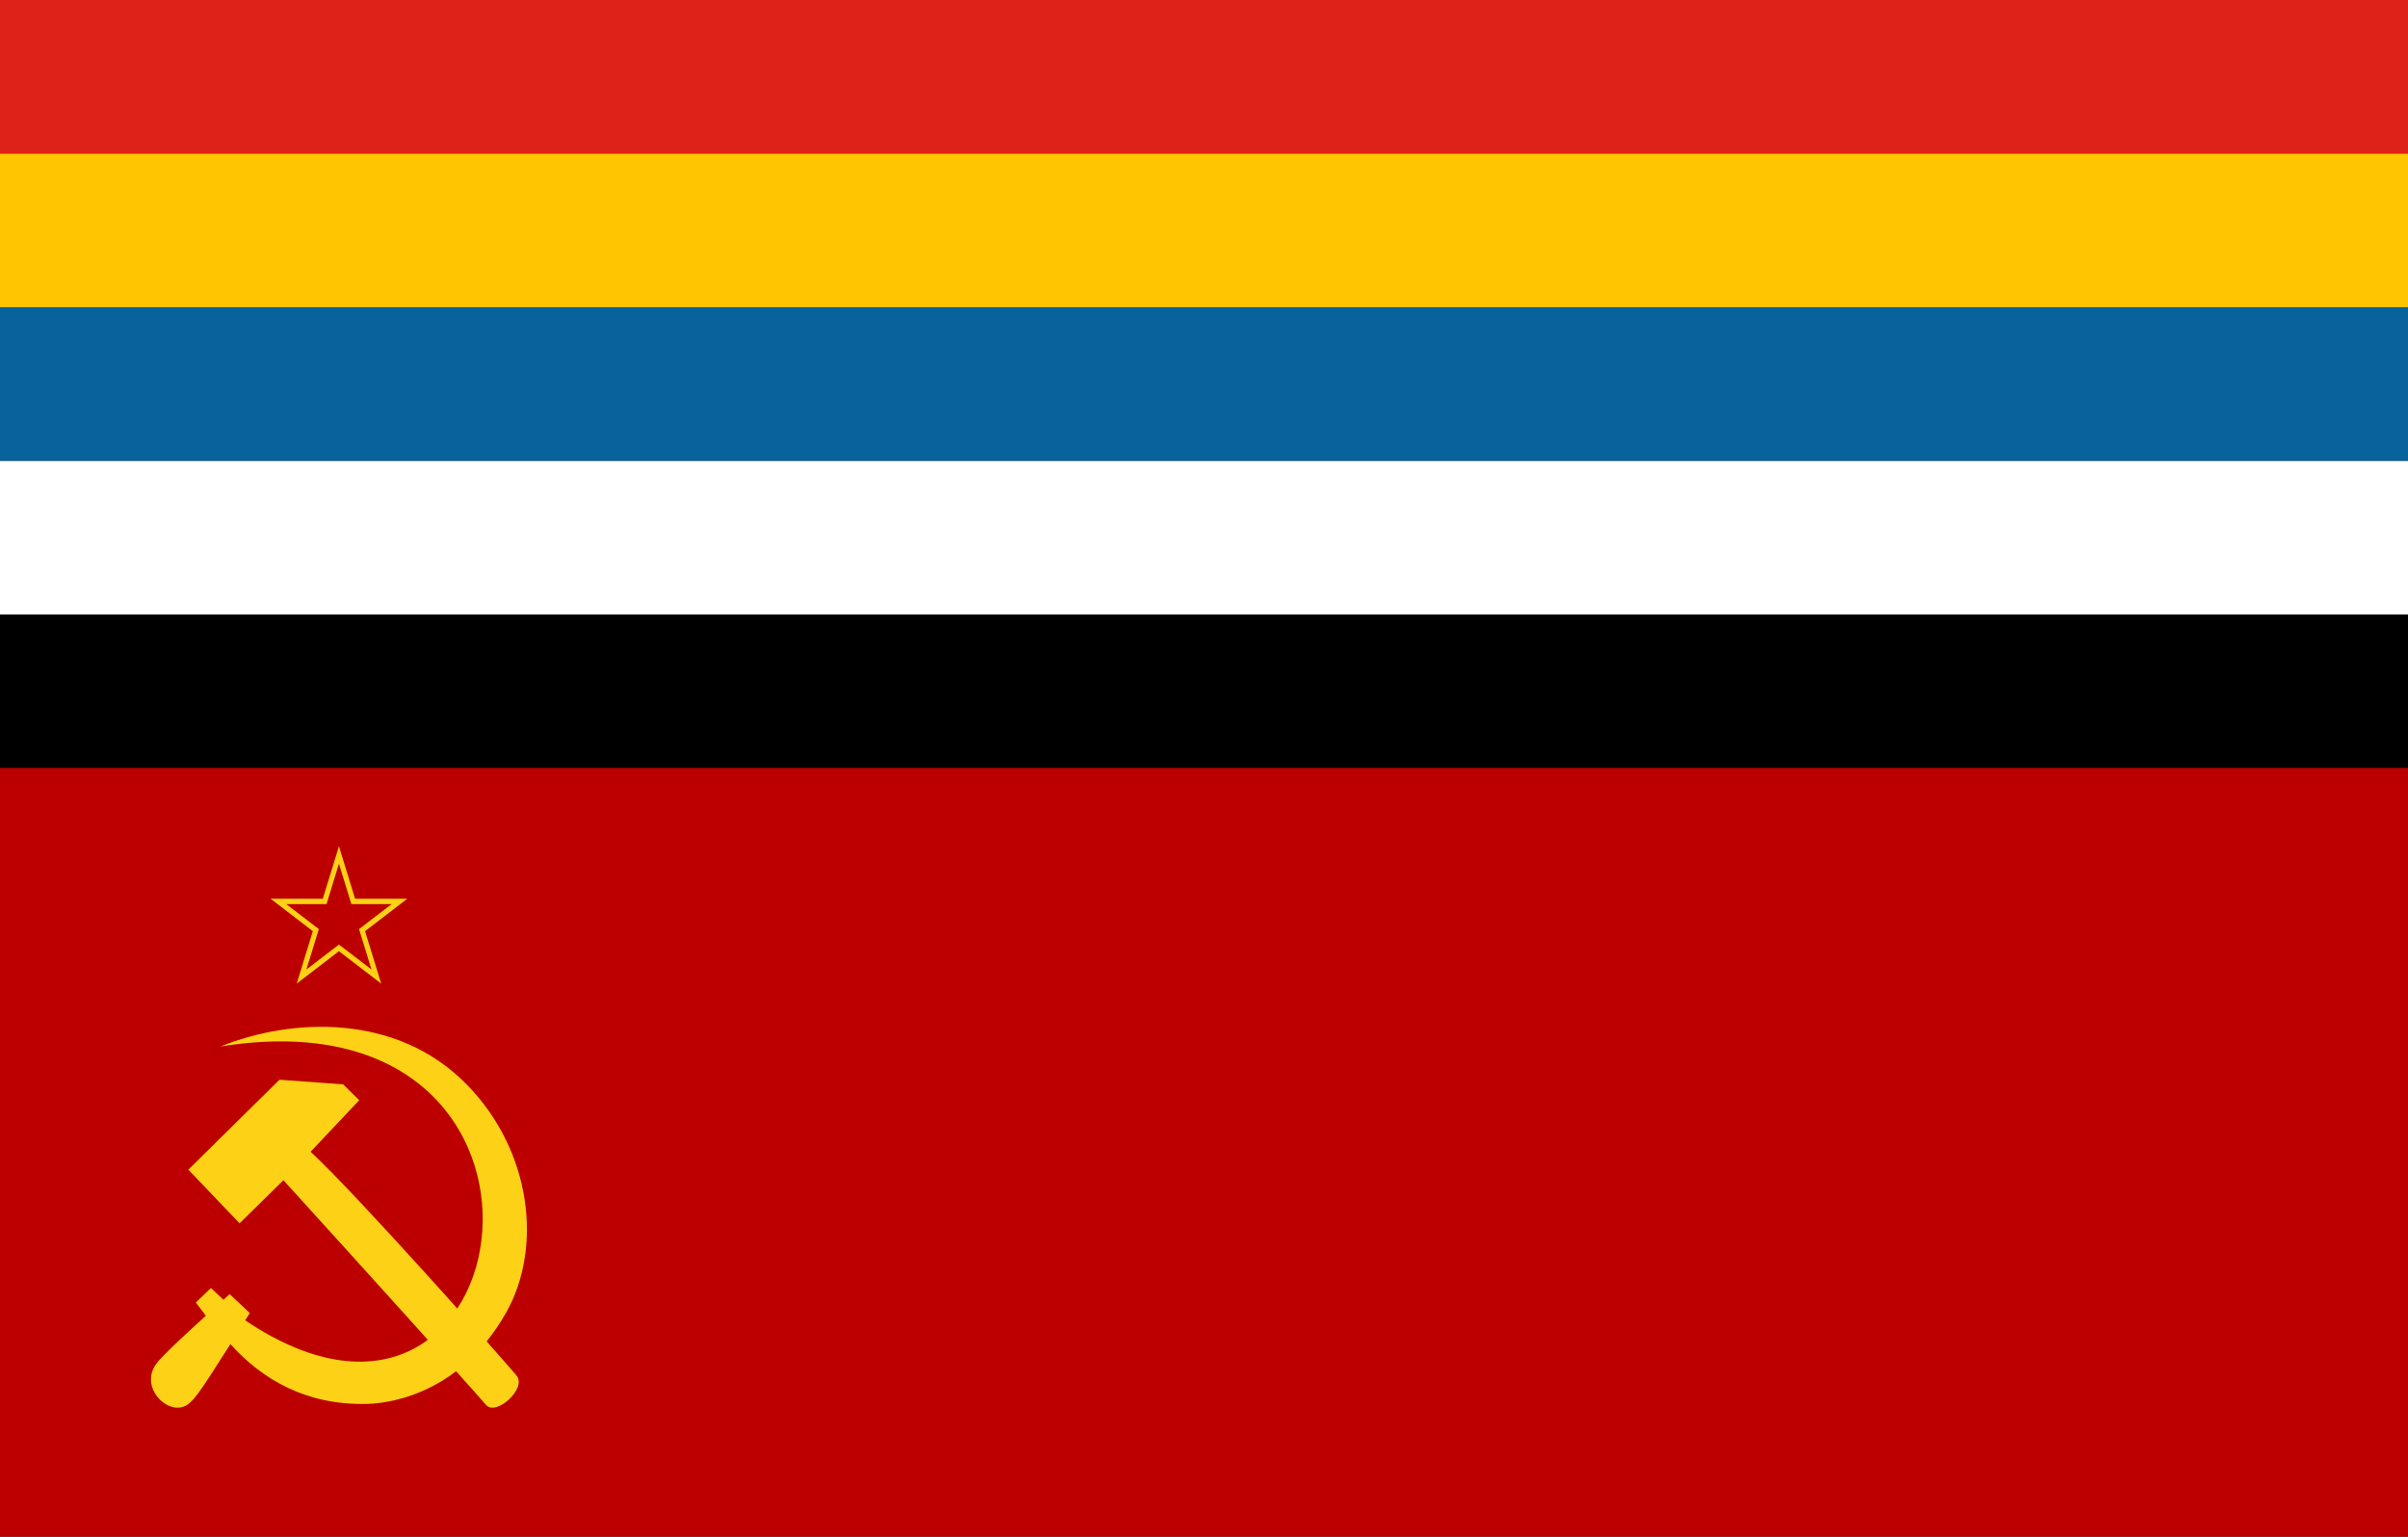
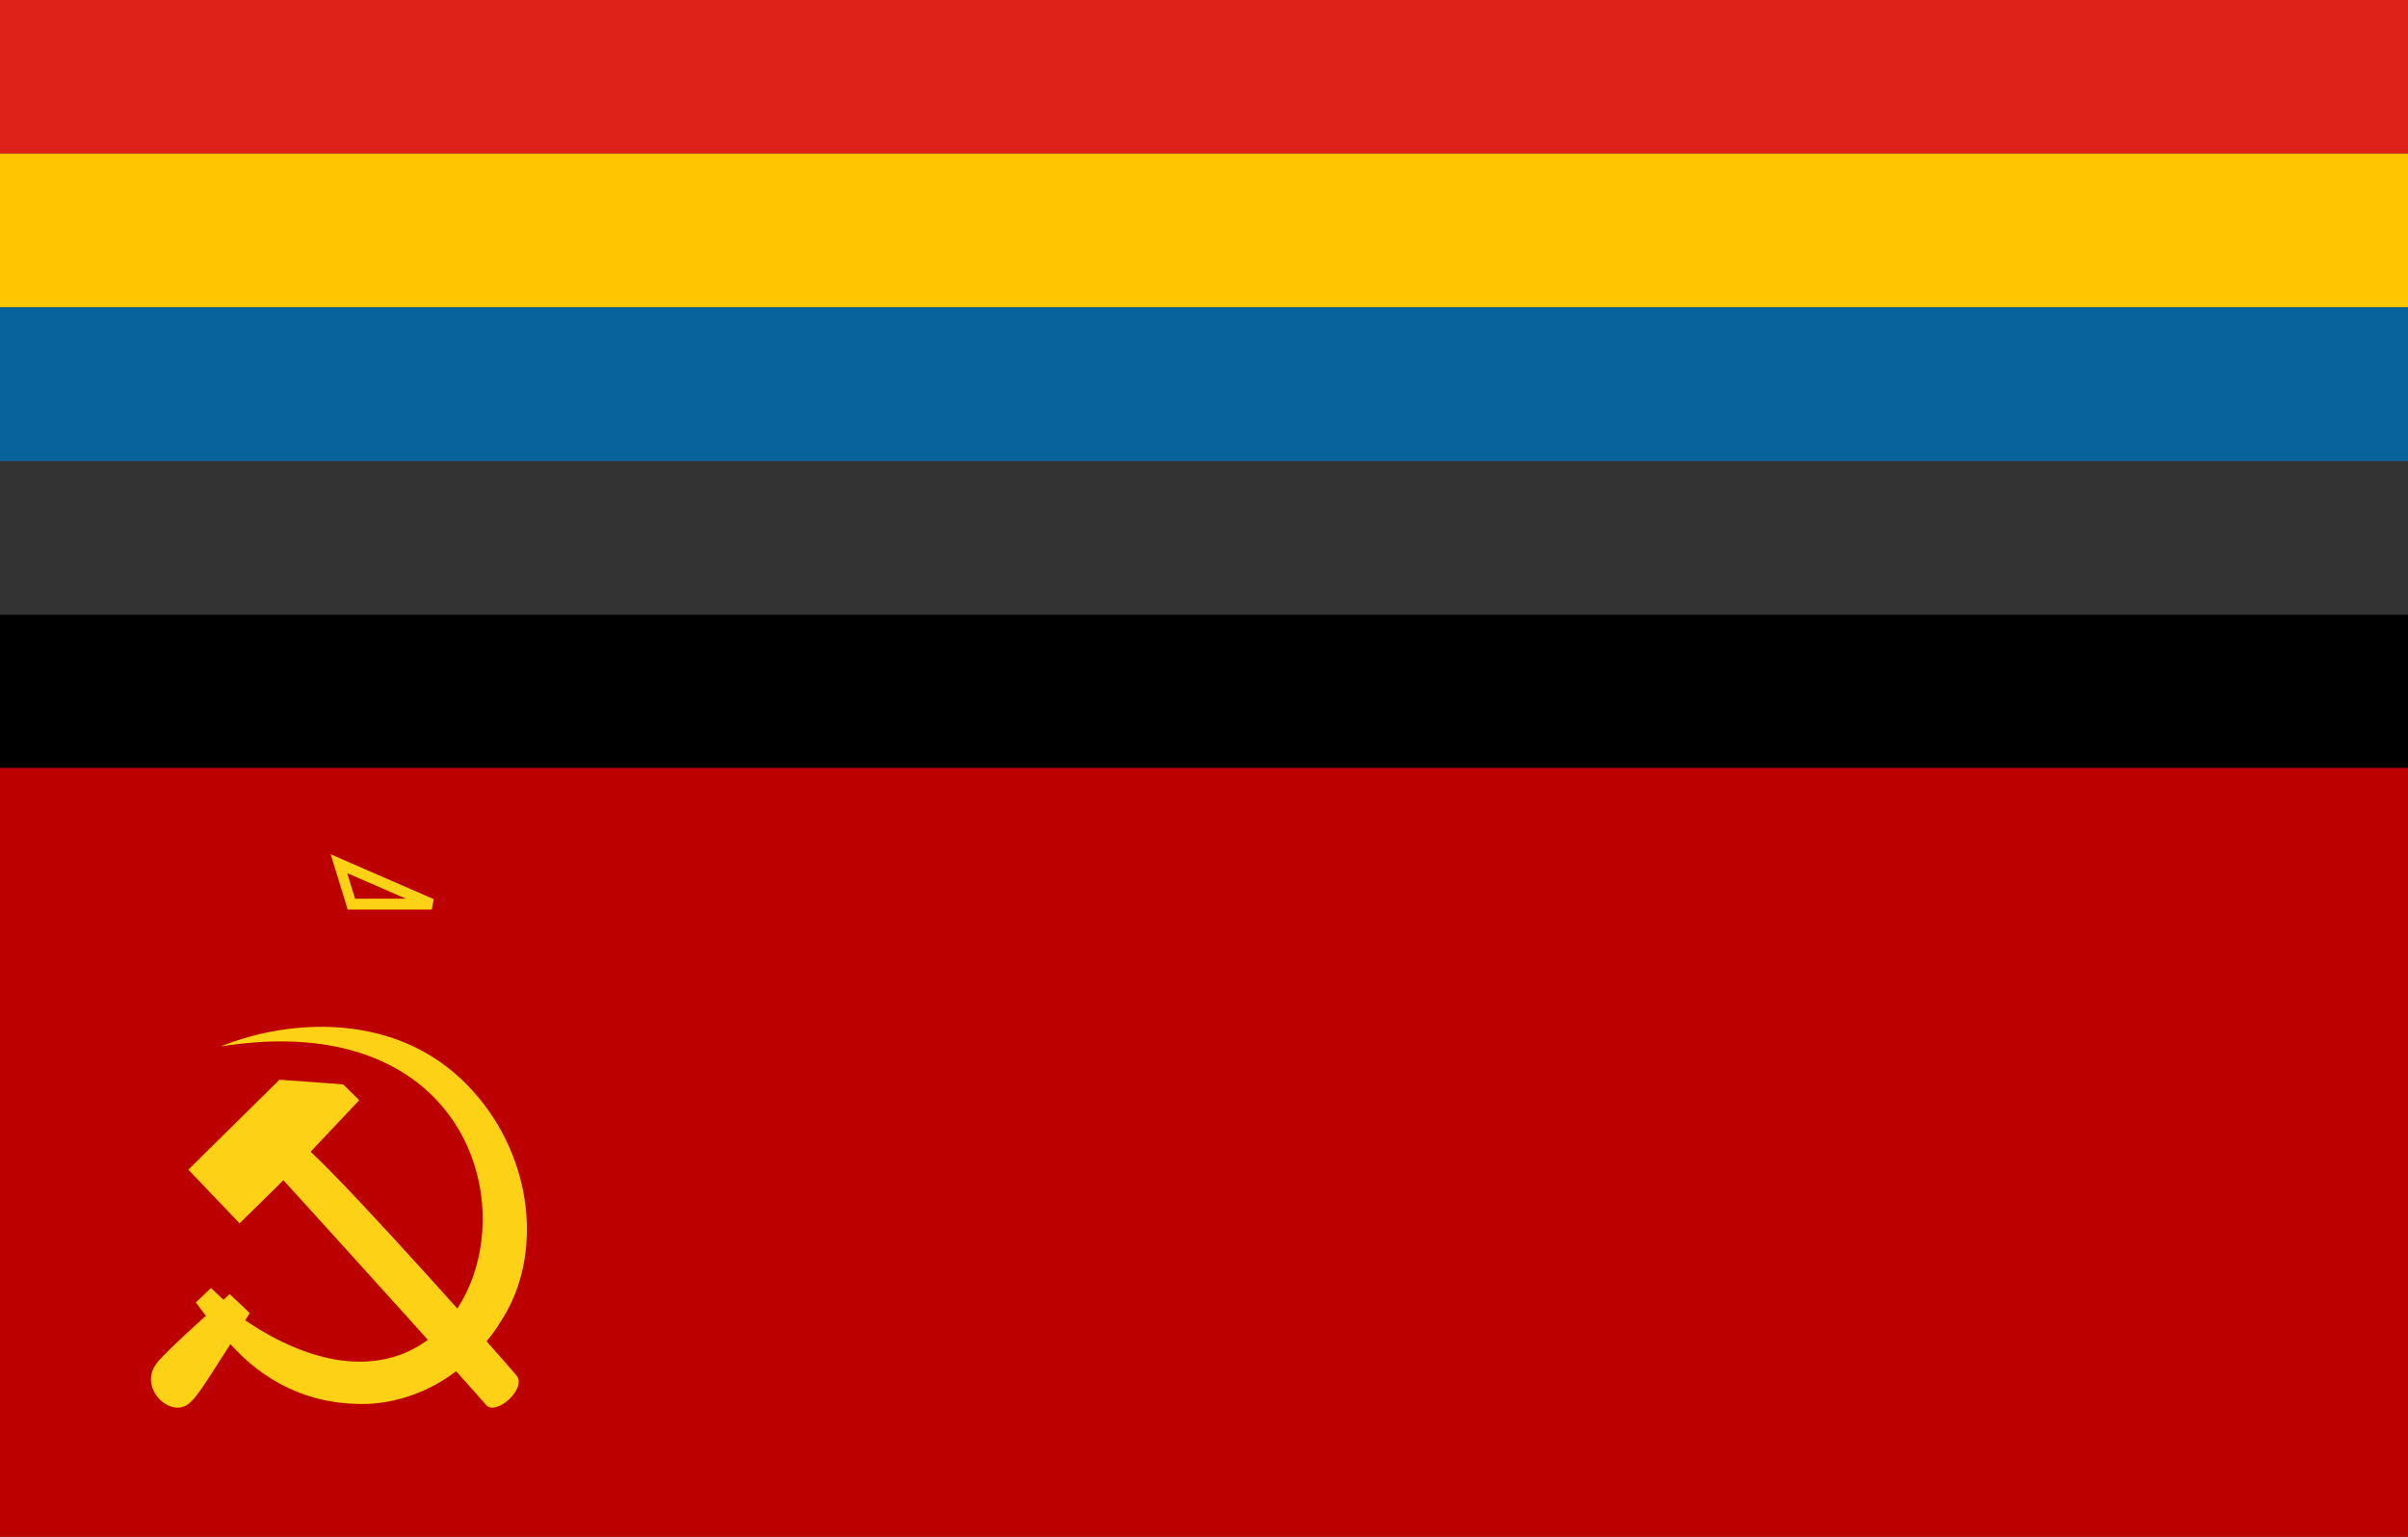
<svg xmlns="http://www.w3.org/2000/svg" xmlns:ns1="http://www.inkscape.org/namespaces/inkscape" xmlns:ns2="http://sodipodi.sourceforge.net/DTD/sodipodi-0.dtd" width="1880" height="1200" id="svg2" version="1.1" ns1:version="1.3 (0e150ed6c4, 2023-07-21)" ns2:docname="Flag_of_CER_(1925).svg">
  <rect width="100%" height="100%" fill="#333333" stroke="none" />
  <defs id="defs4" />
  <ns2:namedview id="base" pagecolor="#ffffff" bordercolor="#666666" borderopacity="1.0" ns1:pageopacity="0.0" ns1:pageshadow="2" ns1:zoom="0.59361698" ns1:cx="940.00006" ns1:cy="600.55559" ns1:document-units="px" ns1:current-layer="layer1" showgrid="false" fit-margin-top="0" fit-margin-left="0" fit-margin-right="0" fit-margin-bottom="0" ns1:window-width="1920" ns1:window-height="1007" ns1:window-x="-9" ns1:window-y="-9" ns1:window-maximized="1" ns1:showpageshadow="2" ns1:pagecheckerboard="0" ns1:deskcolor="#d1d1d1" />
  <g ns1:label="Layer 1" ns1:groupmode="layer" id="layer1" transform="translate(1998.539,-47.475)">
    <rect style="fill:#de2119" y="47.475" x="-1998.539" width="1880" height="120" id="rect6-1" />
    <rect style="fill:#ffc500" x="-1998.539" y="167.475" width="1880" height="120" id="rect8-7" />
    <rect style="fill:#08639c" x="-1998.539" y="287.475" width="1880" height="120" id="rect10-4" />
-     <rect style="fill:#ffffff" x="-1998.539" y="407.475" width="1880" height="120" id="rect12-0" />
    <rect style="fill:#000000" x="-1998.539" y="527.475" width="1880" height="120" id="rect14" />
    <rect style="fill:#bc0000;fill-opacity:1" y="647.117" x="-1998.539" width="1880" height="600.357" id="rect4-4" />
    <g id="g4" transform="matrix(1.886,0,0,1.993,-2052.607,672.128)" style="stroke-width:0.516">
      <g fill="#fcd116" id="g2" style="stroke-width:0.516">
        <path d="m 119.963,96.593 c 159.072,-24.195 126.488,181.398 10.21,107.295 l 1.878,-2.856 -8.306,-7.426 -2.563,2.229 -5.199,-4.619 -6.249,5.693 4.159,5.194 c -5.18,4.362 -18.575,16.015 -20.453,18.735 -8.008,9.997 7.08,22.86 14.54,14.662 2.93,-2.317 10.818,-14.653 16.063,-22.29 13.37,14.06 31.583,23.877 56.087,23.432 5.482,-0.1 37.577,-1.412 58.1,-35.85 C 253.245,175.592 248.925,137.752 222.025,111.627 192.808,83.248 149.12,85.453 119.963,96.593 Z" id="path1" style="stroke-width:0.516" />
        <path d="m 157.242,137.834 20.133,-20.19 -6.653,-6.207 -26.37,-1.82 -37.722,35.233 21.212,21.027 18.15,-16.88 c 27.612,28.712 79.623,83.238 83.807,87.967 4.183,4.73 17.027,-6.452 12.747,-11.39 -4.28,-4.937 -66.22,-71.117 -85.303,-87.74 z" id="path2" style="stroke-width:0.516" />
      </g>
-       <path d="m 168.978,24.988 5.143,15.829 h 16.644 l -13.466,9.783 5.143,15.829 -13.465,-9.783 -13.465,9.783 5.143,-15.829 -13.466,-9.783 h 16.644 z" fill="none" stroke="#fcd116" stroke-width="4.229" id="path3" />
-       <path d="m 168.978,24.988 5.143,15.829 h 16.644 l -13.466,9.783 5.143,15.829 -13.465,-9.783 -13.465,9.783 5.143,-15.829 -13.466,-9.783 h 16.644 z" fill="#bc0000" id="path4" style="stroke-width:0.516" />
+       <path d="m 168.978,24.988 5.143,15.829 h 16.644 h 16.644 z" fill="none" stroke="#fcd116" stroke-width="4.229" id="path3" />
    </g>
  </g>
</svg>